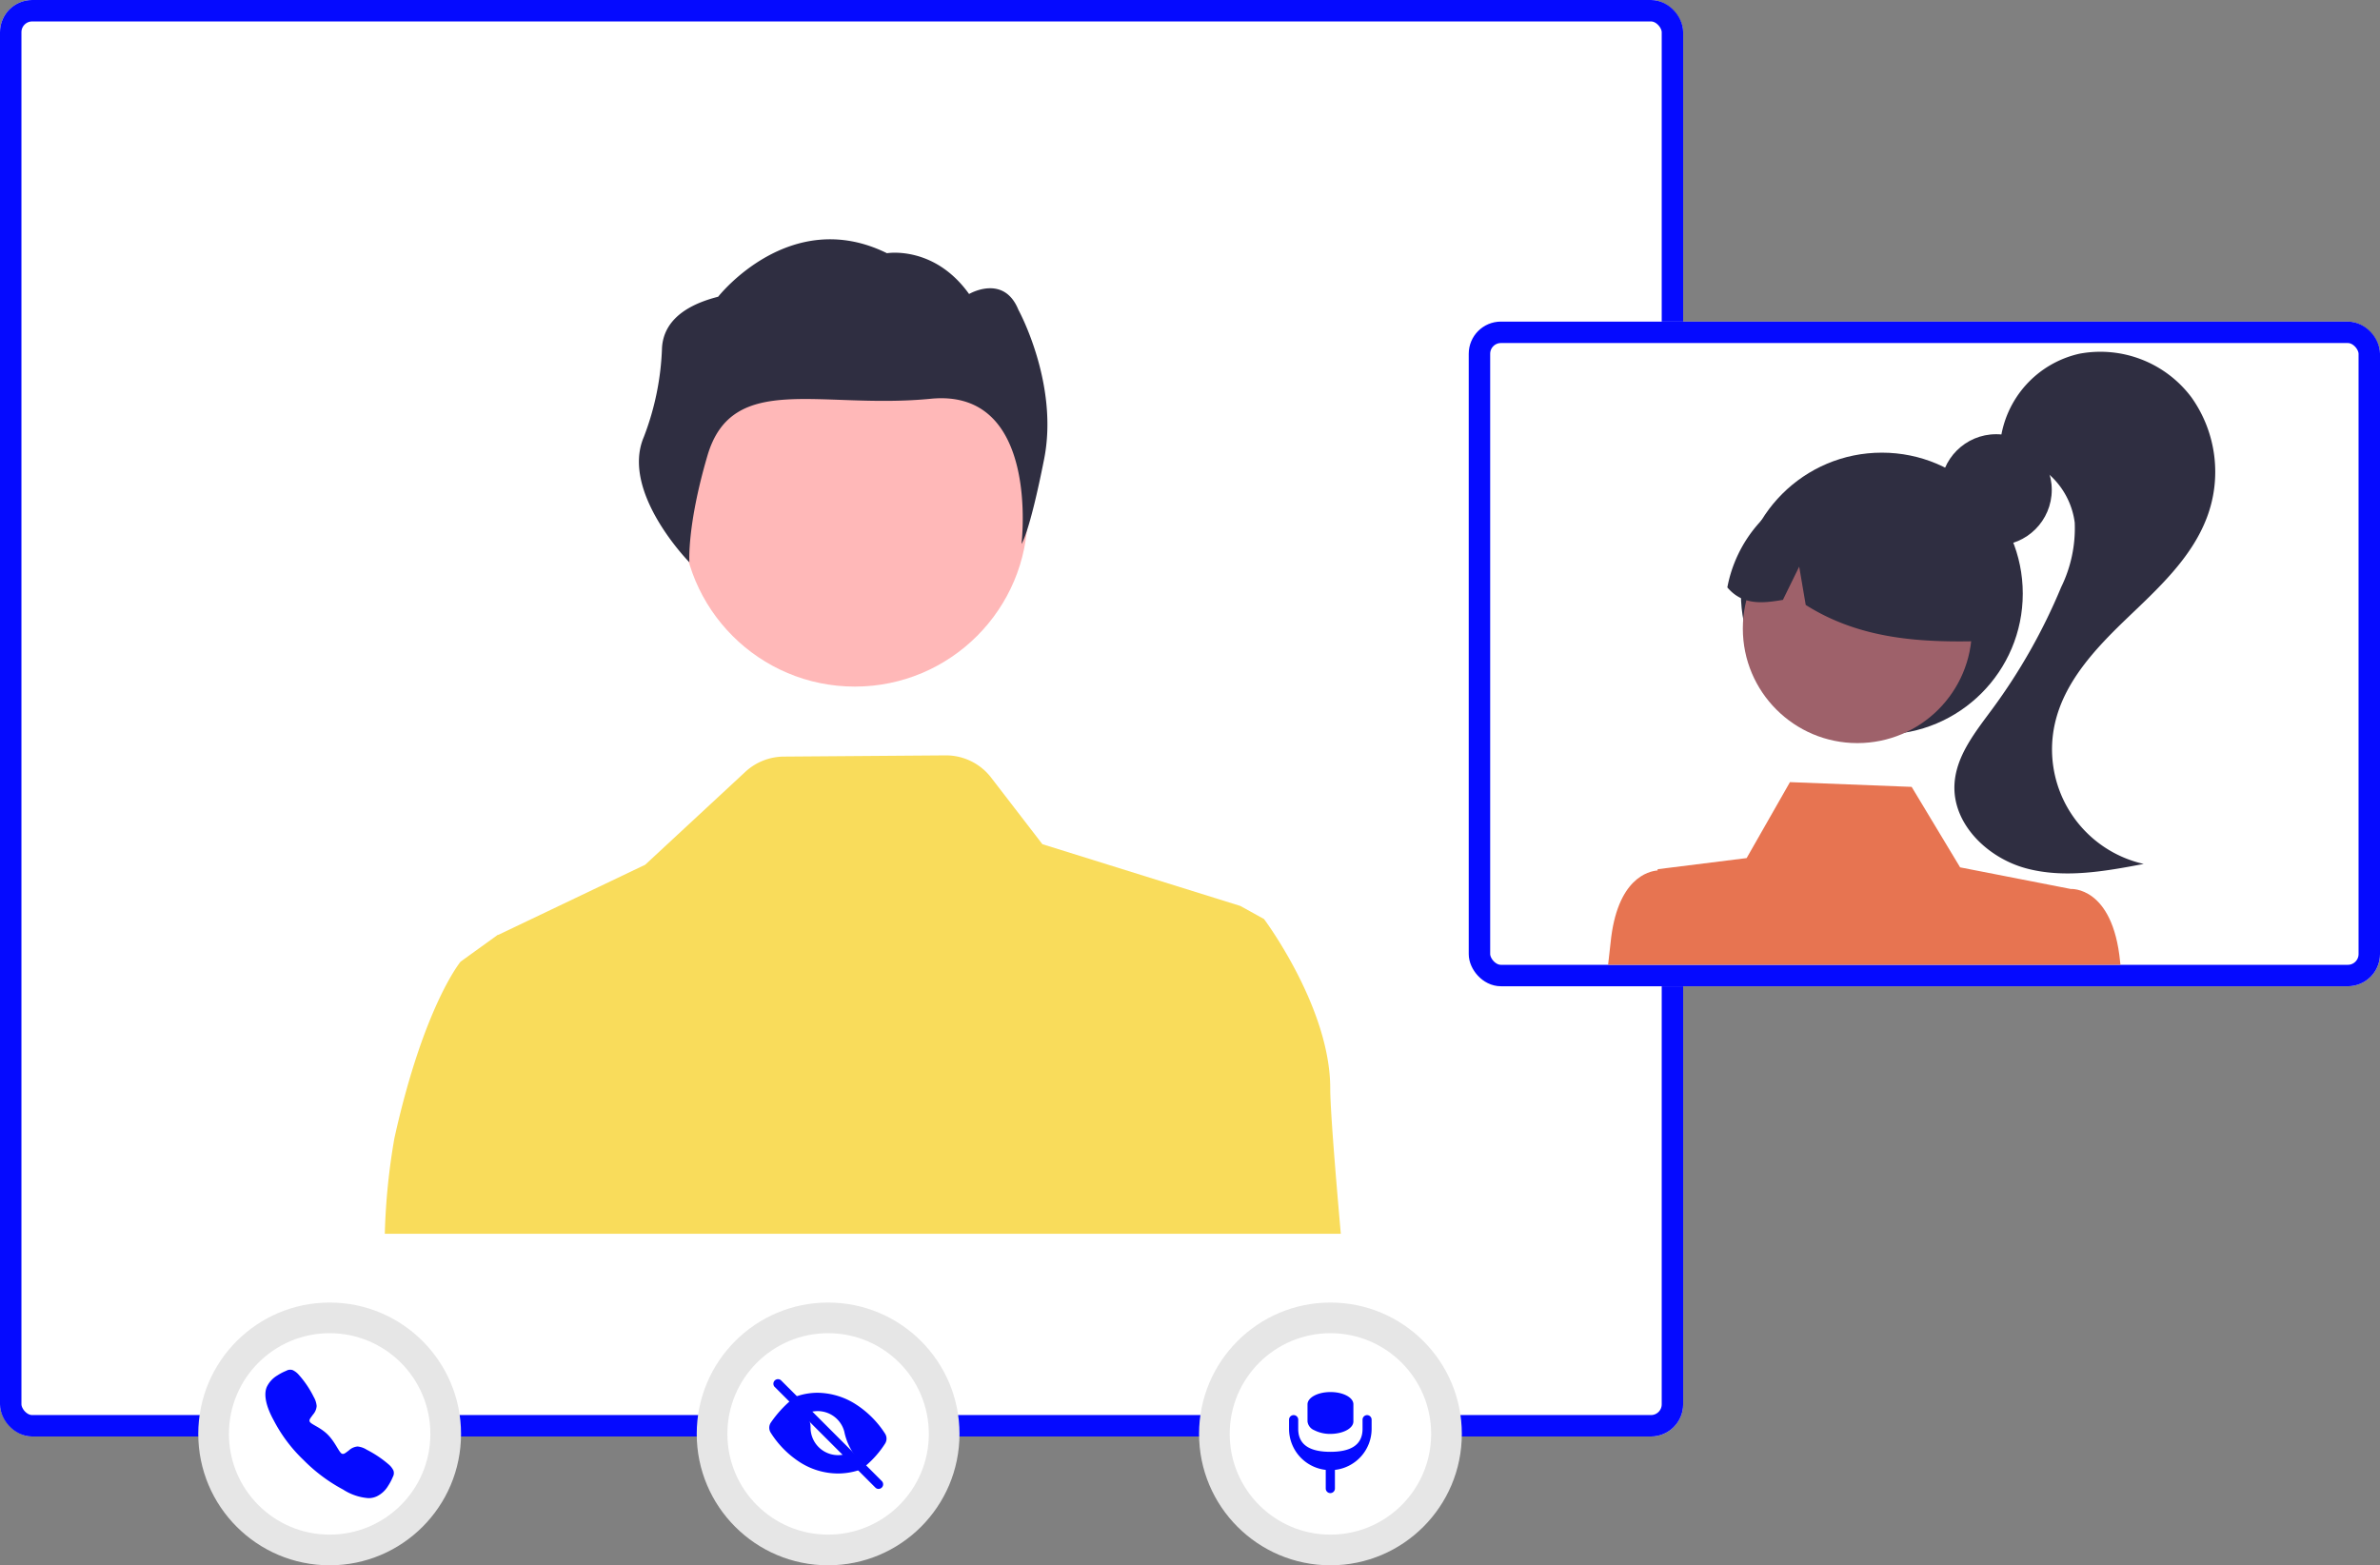
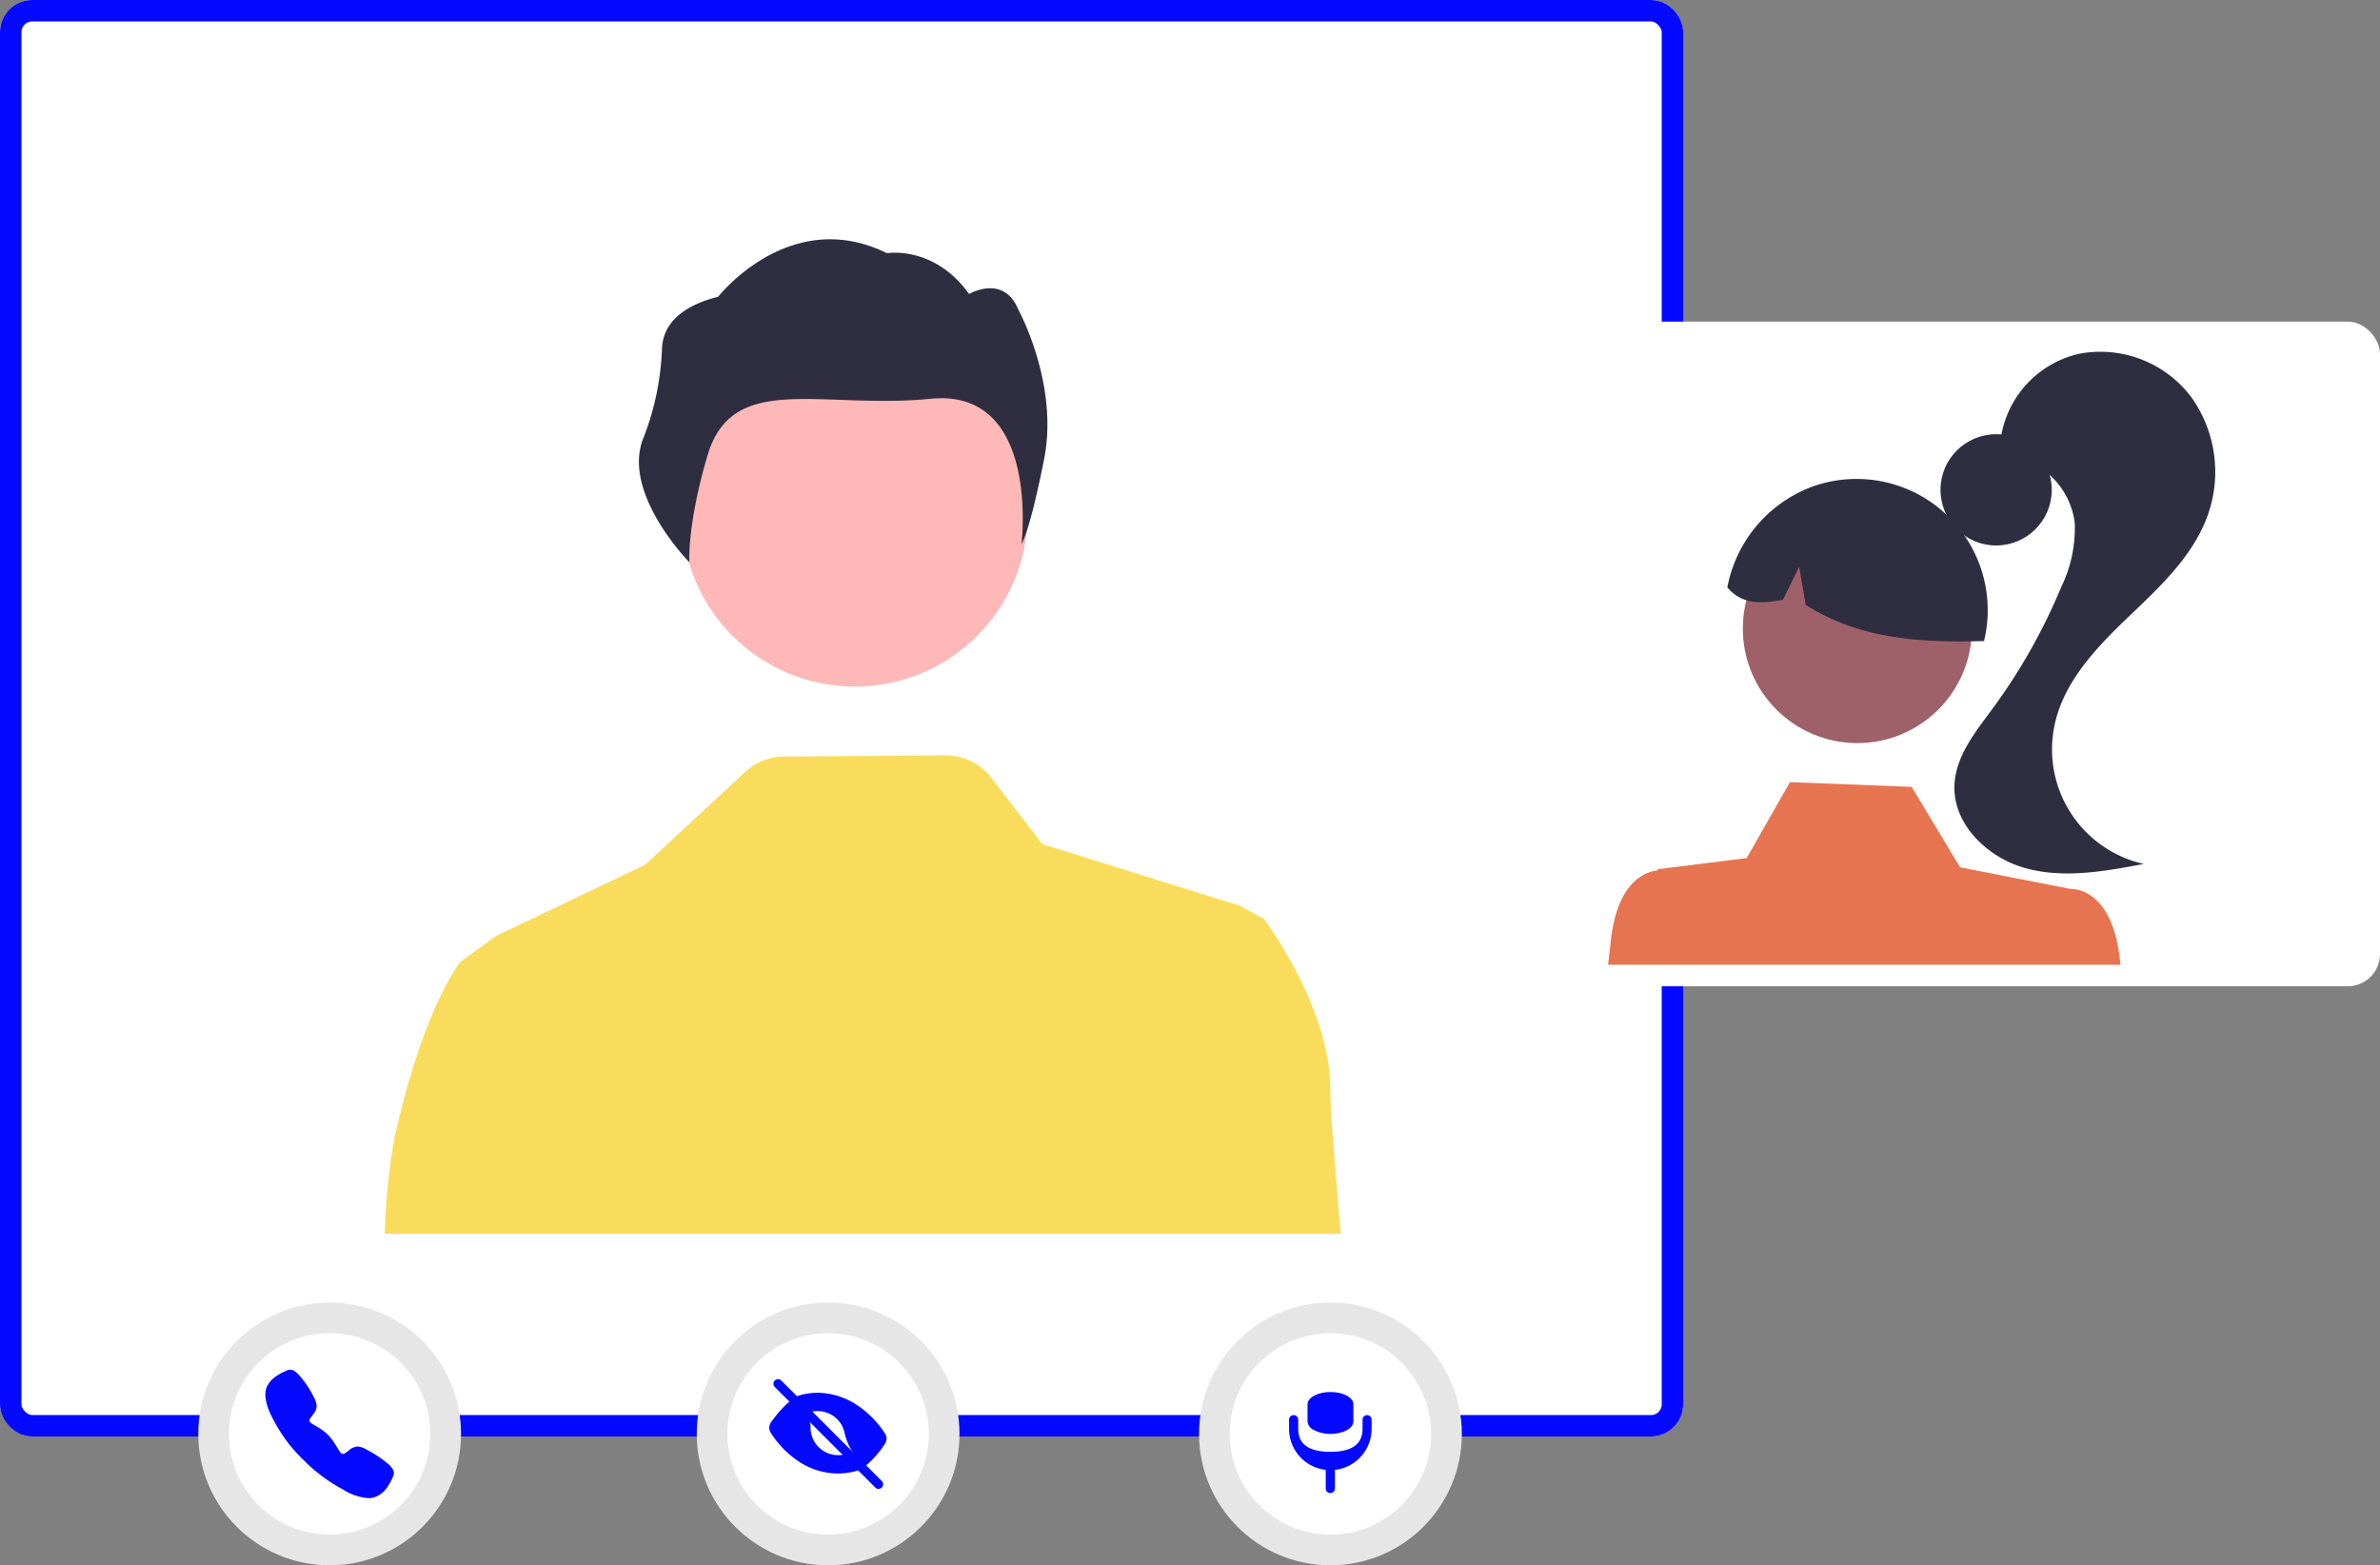
<svg xmlns="http://www.w3.org/2000/svg" width="222" height="146.014" viewBox="0 0 222 146.014">
  <rect x="0" y="0" width="222" height="146.014" fill="#808080" stroke="none" />
  <g id="Group_337" data-name="Group 337" transform="translate(-193 -862)">
    <g id="Rectangle_107" data-name="Rectangle 107" transform="translate(193 862)" fill="#fff" stroke="#050aff" stroke-width="2">
      <rect width="157" height="134" rx="3" stroke="none" />
      <rect x="1" y="1" width="155" height="132" rx="2" fill="none" />
    </g>
    <g id="Group_70" data-name="Group 70" transform="translate(0 0.868)">
      <circle id="Ellipse_46" data-name="Ellipse 46" cx="12.255" cy="12.255" r="12.255" transform="translate(257.989 982.637)" fill="#e6e6e6" />
      <circle id="Ellipse_47" data-name="Ellipse 47" cx="9.395" cy="9.395" r="9.395" transform="translate(260.849 985.496)" fill="#fff" />
      <path id="Path_37" data-name="Path 37" d="M454.659,685.733a.426.426,0,0,1-.3-.126l-9.414-9.414a.428.428,0,0,1,.605-.6L454.961,685a.428.428,0,0,1-.3.73Z" transform="translate(-179.708 314.29)" fill="#050aff" />
      <path id="Path_38" data-name="Path 38" d="M459.337,683.952a.862.862,0,0,0,0-.93,9.067,9.067,0,0,0-2.655-2.689,6.727,6.727,0,0,0-3.636-1.125,6.06,6.06,0,0,0-1.921.315.107.107,0,0,0-.042.177l1.263,1.263a.109.109,0,0,0,.1.028,2.568,2.568,0,0,1,3.1,1.887l0,.013a5.64,5.64,0,0,0,1.44,2.721l.4.4a.107.107,0,0,0,.145.006A9.193,9.193,0,0,0,459.337,683.952Z" transform="translate(-183.78 311.845)" fill="#050aff" />
      <path id="Path_39" data-name="Path 39" d="M450.2,686.4a2.568,2.568,0,0,1-2.568-2.568v-.007a1.7,1.7,0,0,0-.473-1.219l-1.27-1.27a.107.107,0,0,0-.146-.006,10.694,10.694,0,0,0-1.809,2.025.854.854,0,0,0-.017.951A8.932,8.932,0,0,0,446.546,687a6.628,6.628,0,0,0,3.646,1.113,6.371,6.371,0,0,0,1.943-.309.107.107,0,0,0,.043-.178l-1.27-1.269a.108.108,0,0,0-.1-.028A2.571,2.571,0,0,1,450.2,686.4Z" transform="translate(-179.026 310.471)" fill="#050aff" />
      <circle id="Ellipse_48" data-name="Ellipse 48" cx="12.255" cy="12.255" r="12.255" transform="translate(211.494 982.637)" fill="#e6e6e6" />
      <circle id="Ellipse_49" data-name="Ellipse 49" cx="9.395" cy="9.395" r="9.395" transform="translate(214.354 985.496)" fill="#fff" />
      <path id="Path_40" data-name="Path 40" d="M317.533,684.972a5.04,5.04,0,0,1-2.354-.8,15.3,15.3,0,0,1-3.7-2.765,14.027,14.027,0,0,1-2.776-3.7c-.985-1.792-.817-2.731-.63-3.133a2.5,2.5,0,0,1,.98-1.052,4.715,4.715,0,0,1,.766-.406l.074-.032a.716.716,0,0,1,.587-.053,1.718,1.718,0,0,1,.558.428,9.272,9.272,0,0,1,1.4,2.071,2.064,2.064,0,0,1,.274.848,1.341,1.341,0,0,1-.341.8c-.035.048-.07.094-.1.138-.2.267-.248.345-.219.483.06.277.963.518,1.694,1.248s1.074,1.731,1.352,1.79c.144.031.223-.016.5-.227l.123-.093a1.348,1.348,0,0,1,.809-.362h0a1.939,1.939,0,0,1,.852.3,10.219,10.219,0,0,1,2.063,1.385,1.72,1.72,0,0,1,.429.557.721.721,0,0,1-.053.588l-.032.074a4.724,4.724,0,0,1-.409.764,2.5,2.5,0,0,1-1.053.978A1.8,1.8,0,0,1,317.533,684.972Z" transform="translate(-90.175 315.91)" fill="#050aff" />
      <circle id="Ellipse_50" data-name="Ellipse 50" cx="12.255" cy="12.255" r="12.255" transform="translate(304.845 982.637)" fill="#e6e6e6" />
      <circle id="Ellipse_51" data-name="Ellipse 51" cx="9.395" cy="9.395" r="9.395" transform="translate(307.704 985.496)" fill="#fff" />
      <path id="Path_41" data-name="Path 41" d="M591.23,685.231a.428.428,0,0,0-.428.428v.856c0,1.654-1.341,2.14-3,2.14s-3-.485-3-2.14v-.856a.428.428,0,0,0-.856,0v.856a3.855,3.855,0,0,0,3.423,3.826v1.737a.428.428,0,0,0,.428.428h0a.428.428,0,0,0,.428-.428v-1.737a3.855,3.855,0,0,0,3.423-3.826v-.856A.428.428,0,0,0,591.23,685.231Z" transform="translate(-270.707 307.906)" fill="#050aff" />
    </g>
    <path id="Path_42" data-name="Path 42" d="M591.043,684.248a3.209,3.209,0,0,1-1.512-.346,1.006,1.006,0,0,1-.627-.816v-1.593c0-.631.946-1.145,2.123-1.148h.017c1.169-.007,2.127.5,2.14,1.123q0,.012,0,.025v1.593C593.188,683.724,592.231,684.243,591.043,684.248Z" transform="translate(-273.943 311.51)" fill="#050aff" />
    <circle id="ab6171fa-7d69-4734-b81c-8dff60f9761b" cx="16.122" cy="16.122" r="16.122" transform="translate(256.614 893.803)" fill="#ffb8b8" />
    <path id="bf427902-b9bf-4946-b5d7-5c1c7e04535e" d="M410.781,354.766c.122-1.851,1.346-3.746,5.236-4.736,0,0,6.676-8.536,15.747-4.06,0,0,4.4-.757,7.659,3.806,0,0,3.233-1.907,4.6,1.473,0,0,3.792,6.894,2.4,13.926s-2.111,7.91-2.111,7.91,1.779-14.546-8.47-13.537-18.5-2.6-20.822,5.3c-1.927,6.553-1.685,9.956-1.685,9.956s-6.445-6.537-4.254-11.684A25.437,25.437,0,0,0,410.781,354.766Z" transform="translate(-156.03 539.65)" fill="#2f2e41" />
    <path id="Path_44" data-name="Path 44" d="M340.121,528.456h89.173c-.6-6.8-.986-11.863-.986-13.574,0-7.548-6.176-15.785-6.176-15.785l-2.211-1.222-18.462-5.76-4.778-6.206a5.313,5.313,0,0,0-4.255-2.078l-15.092.113a5.329,5.329,0,0,0-3.579,1.418l-9.346,8.67L350.7,500.578l-.023-.023-.143.107-2.034,1.465-1.309.946s-3.433,4.119-6.176,16.471A60.822,60.822,0,0,0,340.121,528.456Z" transform="translate(-111.227 448.633)" fill="#f9dc5b" />
    <g id="Group_69" data-name="Group 69" transform="translate(0 12)">
      <g id="Rectangle_106" data-name="Rectangle 106" transform="translate(330 880)" fill="#fff" stroke="#050aff" stroke-width="2">
        <rect width="85" height="62" rx="3" stroke="none" />
-         <rect x="1" y="1" width="83" height="60" rx="2" fill="none" />
      </g>
      <path id="Path_61" data-name="Path 61" d="M717.709,499.115c-.692-7.05-4.6-6.774-4.6-6.774l-10.323-2.017-4.521-7.507-11.351-.443-4.041,7.085-8.3,1.038-.007.118c-.823.062-3.792.713-4.387,6.77-.055.557-.131,1.238-.228,2.024H717.74C717.73,499.3,717.72,499.208,717.709,499.115Z" transform="translate(-326.951 440.585)" fill="#e77451" />
      <circle id="Ellipse_55" data-name="Ellipse 55" cx="5.189" cy="5.189" r="5.189" transform="translate(374.005 890.505)" fill="#2f2e41" />
-       <circle id="Ellipse_56" data-name="Ellipse 56" cx="13.146" cy="13.146" r="13.146" transform="translate(355.387 892.225)" fill="#2f2e41" />
      <circle id="Ellipse_57" data-name="Ellipse 57" cx="10.683" cy="10.683" r="10.683" transform="translate(355.567 897.952)" fill="#9e616a" />
-       <path id="Path_59" data-name="Path 59" d="M710.2,401.274a12.237,12.237,0,0,1,15.839,14.467c-5.61.151-11.419-.071-16.632-3.368l-.609-3.573-1.519,3.1c-1.883.321-3.745.533-5.184-1.161A12.494,12.494,0,0,1,710.2,401.274Z" transform="translate(-347.974 494.057)" fill="#2f2e41" />
+       <path id="Path_59" data-name="Path 59" d="M710.2,401.274a12.237,12.237,0,0,1,15.839,14.467c-5.61.151-11.419-.071-16.632-3.368l-.609-3.573-1.519,3.1c-1.883.321-3.745.533-5.184-1.161A12.494,12.494,0,0,1,710.2,401.274" transform="translate(-347.974 494.057)" fill="#2f2e41" />
      <path id="Path_60" data-name="Path 60" d="M774.994,366.463a10.614,10.614,0,0,1,10.443,4.073,12.005,12.005,0,0,1,1.418,11.261c-1.44,3.761-4.55,6.583-7.457,9.37s-5.835,5.9-6.707,9.829a10.955,10.955,0,0,0,8.293,13.063c-3.641.691-7.434,1.377-11.01.4s-6.846-4.141-6.641-7.841c.148-2.666,1.968-4.893,3.551-7.044a54.1,54.1,0,0,0,6.395-11.326,12.51,12.51,0,0,0,1.269-6.031,7.236,7.236,0,0,0-5.985-6.2l-.955-1.34A9.523,9.523,0,0,1,774.994,366.463Z" transform="translate(-388.023 516.531)" fill="#2f2e41" />
    </g>
  </g>
</svg>